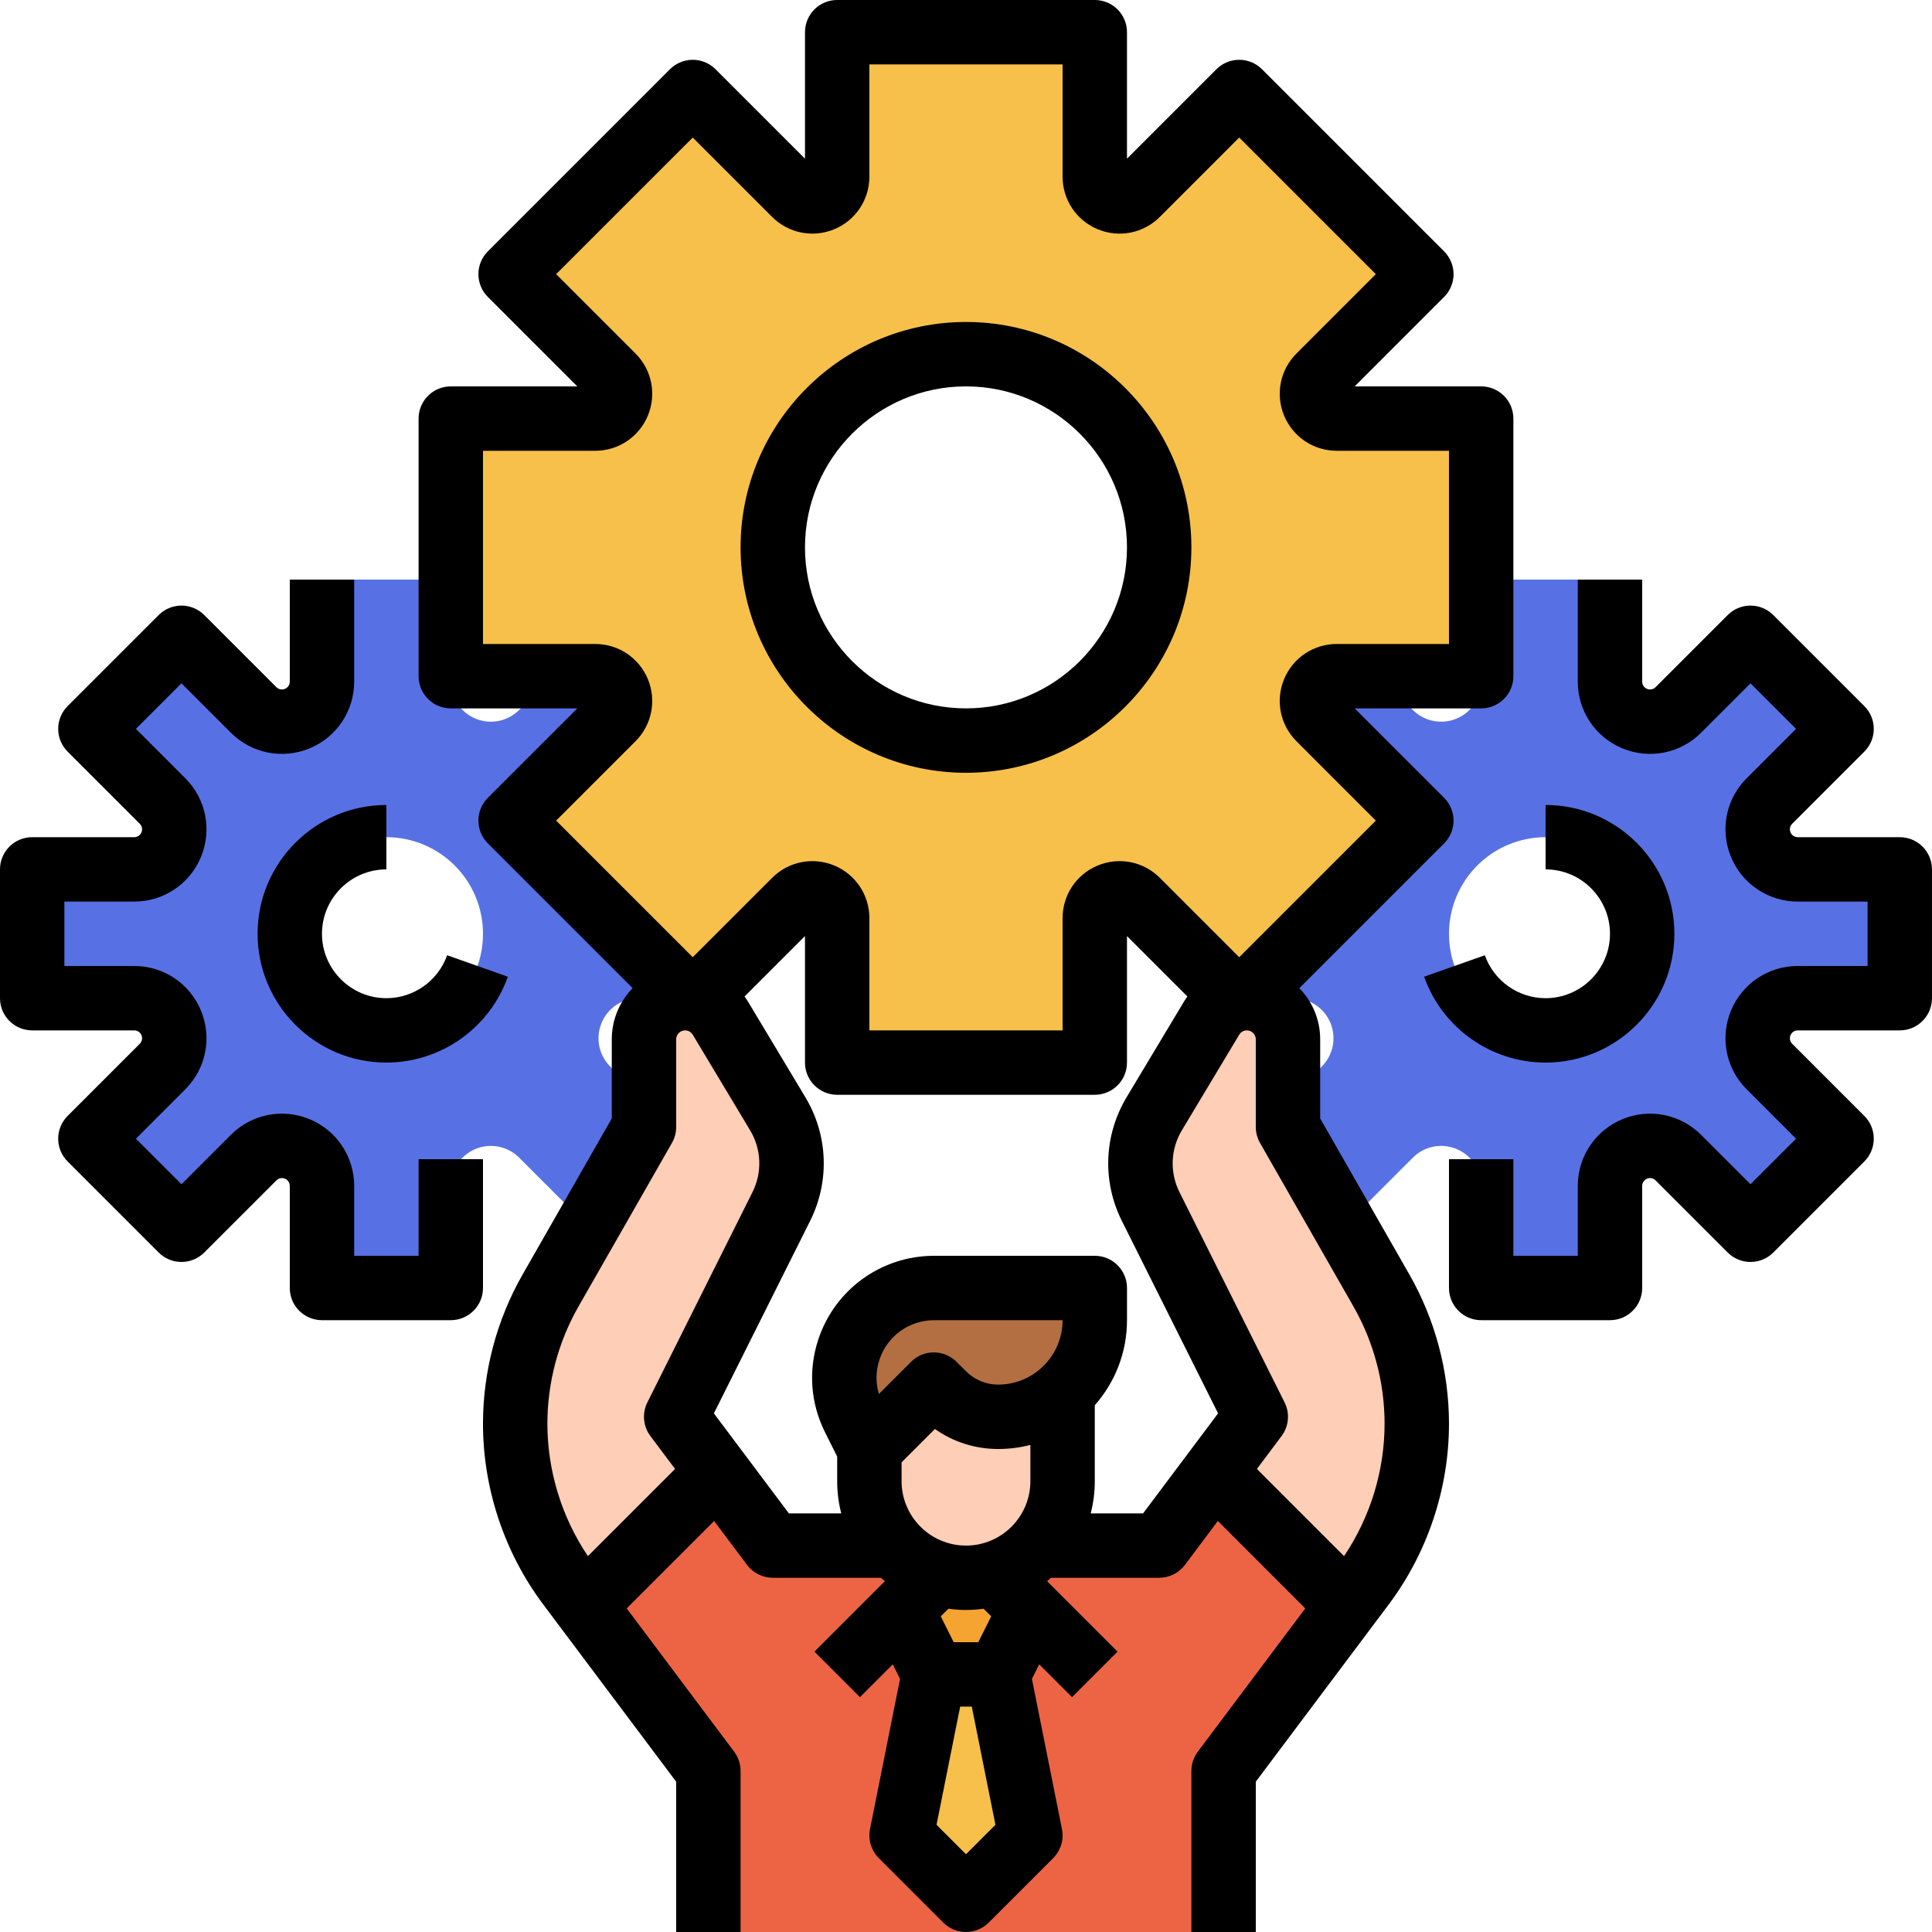
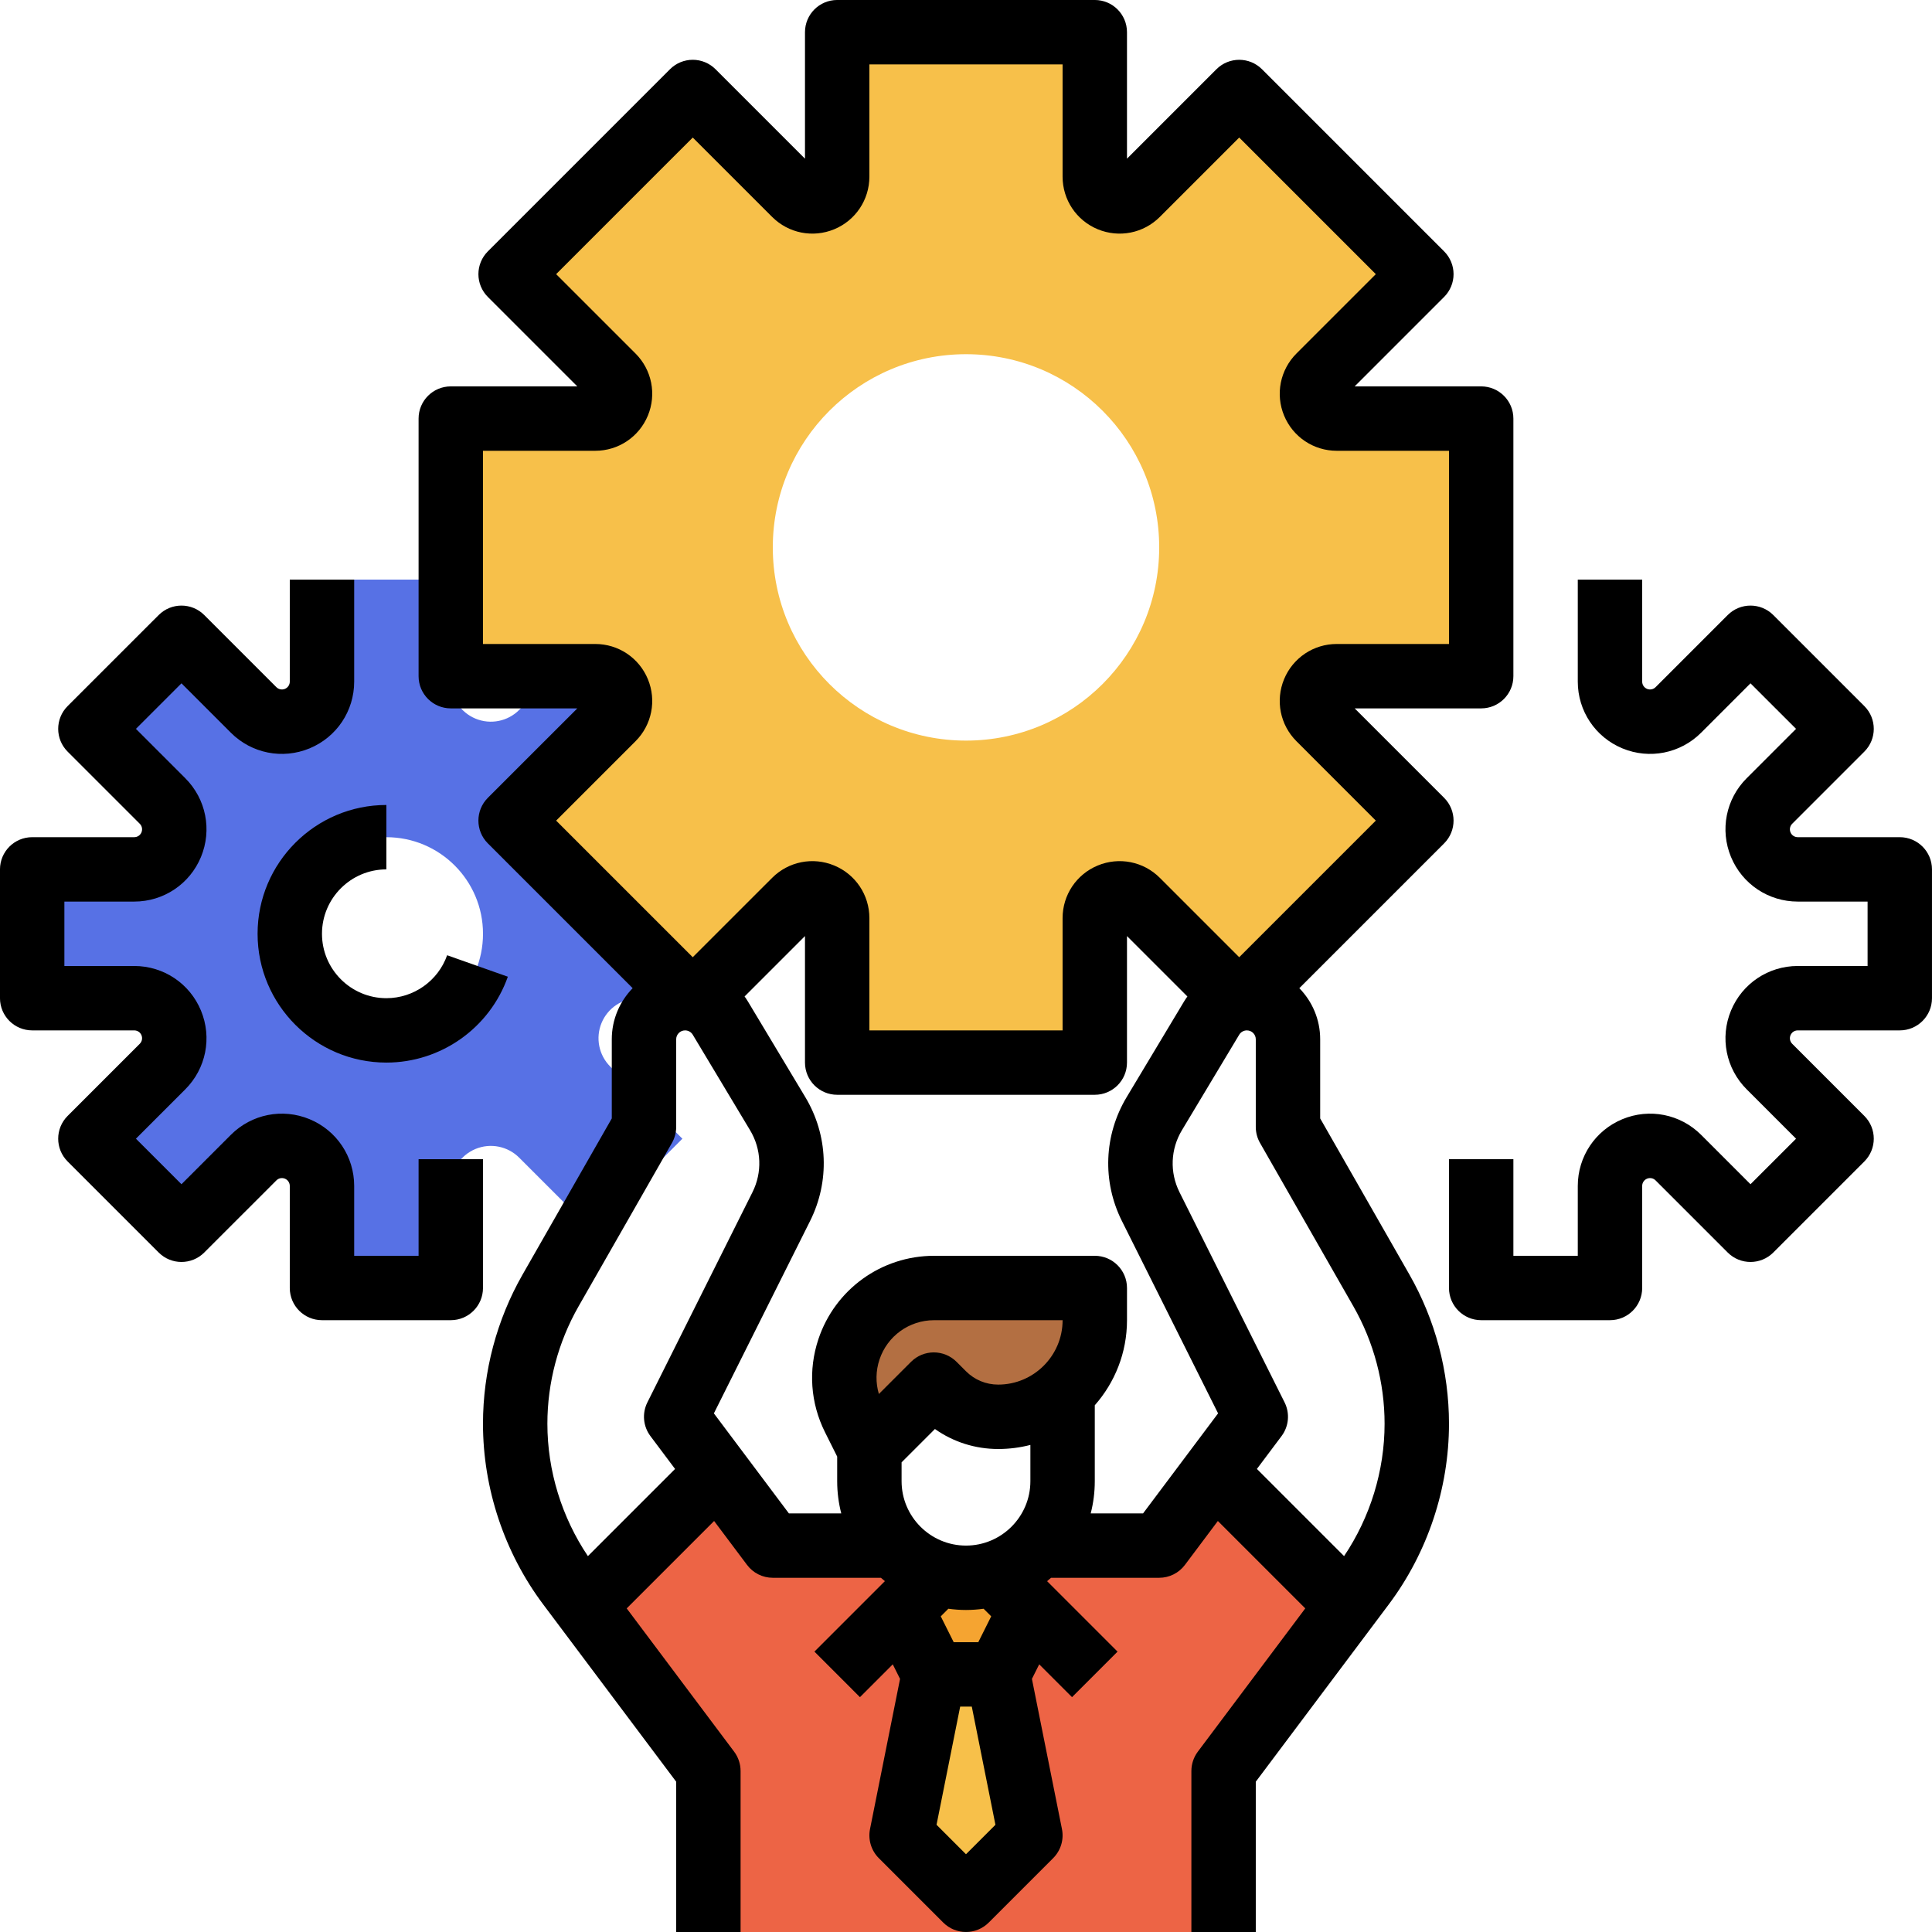
<svg xmlns="http://www.w3.org/2000/svg" height="480.0" preserveAspectRatio="xMidYMid meet" version="1.0" viewBox="16.0 16.0 480.0 480.0" width="480.0" zoomAndPan="magnify">
  <g>
    <g id="change1_1">
      <path d="M 112 272 C 98.746 272 88 261.254 88 248 C 88 234.746 98.746 224 112 224 C 125.254 224 136 234.746 136 248 C 136 261.254 125.254 272 112 272 Z M 188.125 232 L 174.648 232 C 170.625 232 166.996 229.574 165.457 225.859 C 163.914 222.141 164.766 217.859 167.613 215.016 L 185.539 197.09 L 162.91 174.461 L 144.984 192.387 C 142.141 195.234 137.859 196.086 134.141 194.543 C 130.426 193.004 128 189.375 128 185.352 L 128 160 L 96 160 L 96 185.352 C 96 189.375 93.574 193.004 89.859 194.543 C 86.141 196.086 81.859 195.234 79.016 192.387 L 61.09 174.461 L 38.461 197.09 L 56.387 215.016 C 59.234 217.859 60.086 222.141 58.543 225.859 C 57.004 229.574 53.375 232 49.352 232 L 24 232 L 24 264 L 49.352 264 C 53.375 264 57.004 266.426 58.543 270.141 C 60.086 273.859 59.234 278.141 56.387 280.984 L 38.461 298.91 L 61.09 321.539 L 79.016 303.613 C 81.859 300.766 86.141 299.914 89.859 301.457 C 93.574 302.996 96 306.625 96 310.648 L 96 336 L 128 336 L 128 310.648 C 128 306.625 130.426 302.996 134.141 301.457 C 137.859 299.914 142.141 300.766 144.984 303.613 L 162.91 321.539 L 185.539 298.91 L 167.613 280.984 C 164.766 278.141 163.914 273.859 165.457 270.141 C 166.996 266.426 170.625 264 174.648 264 L 188.125 264 L 188.125 232" fill="#5771e5" />
    </g>
    <g id="change1_2">
-       <path d="M 400 272 C 413.254 272 424 261.254 424 248 C 424 234.746 413.254 224 400 224 C 386.746 224 376 234.746 376 248 C 376 261.254 386.746 272 400 272 Z M 323.875 232 L 337.352 232 C 341.375 232 345.004 229.574 346.543 225.859 C 348.086 222.141 347.234 217.859 344.387 215.016 L 326.461 197.09 L 349.09 174.461 L 367.016 192.387 C 369.859 195.234 374.141 196.086 377.859 194.543 C 381.574 193.004 384 189.375 384 185.352 L 384 160 L 416 160 L 416 185.352 C 416 189.375 418.426 193.004 422.141 194.543 C 425.859 196.086 430.141 195.234 432.984 192.387 L 450.91 174.461 L 473.539 197.09 L 455.613 215.016 C 452.766 217.859 451.914 222.141 453.457 225.859 C 454.996 229.574 458.625 232 462.648 232 L 488 232 L 488 264 L 462.648 264 C 458.625 264 454.996 266.426 453.457 270.141 C 451.914 273.859 452.766 278.141 455.613 280.984 L 473.539 298.91 L 450.91 321.539 L 432.984 303.613 C 430.141 300.766 425.859 299.914 422.141 301.457 C 418.426 302.996 416 306.625 416 310.648 L 416 336 L 384 336 L 384 310.648 C 384 306.625 381.574 302.996 377.859 301.457 C 374.141 299.914 369.859 300.766 367.016 303.613 L 349.09 321.539 L 326.461 298.91 L 344.387 280.984 C 347.234 278.141 348.086 273.859 346.543 270.141 C 345.004 266.426 341.375 264 337.352 264 L 323.875 264 L 323.875 232" fill="#5771e5" />
-     </g>
+       </g>
    <g id="change2_1">
      <path d="M 256 200 C 229.488 200 208 178.512 208 152 C 208 125.488 229.488 104 256 104 C 282.512 104 304 125.488 304 152 C 304 178.512 282.512 200 256 200 Z M 348.113 184 L 384 184 L 384 120 L 348.113 120 C 345.621 120 343.379 118.5 342.426 116.199 C 341.473 113.902 342 111.254 343.762 109.492 L 369.137 84.117 L 323.883 38.863 L 298.508 64.238 C 296.746 66 294.098 66.527 291.801 65.574 C 289.5 64.621 288 62.379 288 59.887 L 288 24 L 224 24 L 224 59.887 C 224 62.379 222.5 64.621 220.199 65.574 C 217.902 66.527 215.254 66 213.492 64.238 L 188.117 38.863 L 142.863 84.117 L 168.238 109.492 C 170 111.254 170.527 113.902 169.574 116.199 C 168.621 118.5 166.379 120 163.887 120 L 128 120 L 128 184 L 163.887 184 C 166.379 184 168.621 185.5 169.574 187.801 C 170.527 190.098 170 192.746 168.238 194.504 L 142.863 219.883 L 188.117 265.137 L 213.492 239.762 C 215.254 238 217.902 237.473 220.199 238.426 C 222.5 239.379 224 241.621 224 244.113 L 224 280 L 288 280 L 288 244.113 C 288 241.621 289.5 239.379 291.801 238.426 C 294.098 237.473 296.746 238 298.508 239.762 L 323.883 265.137 L 369.137 219.883 L 343.762 194.504 C 342 192.746 341.473 190.098 342.426 187.801 C 343.379 185.5 345.621 184 348.113 184" fill="#f7c04a" />
    </g>
    <g id="change3_1">
-       <path d="M 368 369.738 C 368 384.191 363.309 398.25 354.641 409.809 L 350.859 414.859 L 320 456 L 320 496 L 192 496 L 192 456 L 161.141 414.859 L 157.359 409.809 C 153.02 404.031 149.68 397.621 147.43 390.859 C 145.172 384.09 144 376.961 144 369.738 C 144 358.109 147.031 346.691 152.801 336.602 L 176 296 L 176 274.219 C 176 271.398 177.141 268.84 178.988 266.988 C 180.84 265.141 183.398 264 186.219 264 C 189.801 264 193.129 265.879 194.98 268.961 L 209.219 292.699 C 213.441 299.738 213.781 308.441 210.109 315.781 L 184 368 L 194.289 381.711 L 208 400 L 304 400 L 317.711 381.711 L 328 368 L 301.891 315.781 C 298.219 308.441 298.559 299.738 302.781 292.699 L 317.02 268.961 C 317.941 267.422 319.238 266.18 320.75 265.32 C 322.262 264.469 323.988 264 325.781 264 C 331.43 264 336 268.57 336 274.219 L 336 296 L 359.199 336.602 C 362.078 341.641 364.281 347.02 365.762 352.59 C 367.238 358.16 368 363.922 368 369.738" fill="#ffceb6" />
-     </g>
+       </g>
    <g id="change4_1">
      <path d="M 350.859 414.859 L 320 456 L 320 496 L 192 496 L 192 456 L 161.141 414.859 L 194.289 381.711 L 208 400 L 304 400 L 317.711 381.711 L 350.859 414.859" fill="#ed6445" />
    </g>
    <g id="change5_1">
      <path d="M 264 432 L 272 416 L 256 408 L 240 416 L 248 432 L 264 432" fill="#f5a431" />
    </g>
    <g id="change2_2">
      <path d="M 248 432 L 240 472 L 256 488 L 272 472 L 264 432 L 248 432" fill="#f7c04a" />
    </g>
    <g id="change3_2">
-       <path d="M 232 360 L 232 384 C 232 397.254 242.746 408 256 408 C 269.254 408 280 397.254 280 384 L 280 360 L 272 352 L 240 352 L 232 360" fill="#ffceb6" />
-     </g>
+       </g>
    <g id="change6_1">
-       <path d="M 248 360 L 250.344 362.344 C 253.965 365.965 258.879 368 264 368 C 277.254 368 288 357.254 288 344 L 288 336 L 248.066 336 C 238.473 336 229.953 342.141 226.918 351.242 C 225.051 356.848 225.484 362.969 228.129 368.258 L 232 376 L 248 360" fill="#b36f42" />
+       <path d="M 248 360 L 250.344 362.344 C 253.965 365.965 258.879 368 264 368 C 277.254 368 288 357.254 288 344 L 248.066 336 C 238.473 336 229.953 342.141 226.918 351.242 C 225.051 356.848 225.484 362.969 228.129 368.258 L 232 376 L 248 360" fill="#b36f42" />
    </g>
    <g id="change7_1">
      <path d="M 135.996 127.996 L 163.887 127.996 C 169.629 127.996 174.762 124.566 176.961 119.258 C 179.16 113.949 177.953 107.895 173.895 103.832 L 154.172 84.113 L 188.113 50.172 L 207.836 69.891 C 211.898 73.953 217.949 75.156 223.262 72.961 C 228.566 70.762 231.996 65.629 231.996 59.883 L 231.996 31.996 L 279.996 31.996 L 279.996 59.883 C 279.996 65.629 283.426 70.762 288.734 72.961 C 294.043 75.156 300.098 73.953 304.16 69.891 L 323.879 50.172 L 357.82 84.113 L 338.098 103.832 C 334.039 107.895 332.832 113.949 335.031 119.258 C 337.23 124.566 342.363 127.996 348.109 127.996 L 375.996 127.996 L 375.996 175.996 L 348.109 175.996 C 342.363 175.996 337.23 179.426 335.031 184.73 C 332.832 190.039 334.039 196.094 338.102 200.156 L 357.82 219.879 L 323.879 253.816 L 304.16 234.098 C 300.098 230.035 294.043 228.832 288.734 231.031 C 283.426 233.23 279.996 238.363 279.996 244.105 L 279.996 271.996 L 231.996 271.996 L 231.996 244.105 C 231.996 238.363 228.566 233.23 223.258 231.031 C 217.953 228.832 211.898 230.035 207.836 234.098 L 188.113 253.816 L 154.172 219.879 L 173.895 200.156 C 177.953 196.094 179.16 190.039 176.961 184.73 C 174.762 179.426 169.629 175.996 163.887 175.996 L 135.996 175.996 Z M 352.25 340.562 C 357.316 349.434 359.996 359.52 359.996 369.73 C 359.996 381.391 356.434 392.953 349.93 402.613 L 328.273 380.957 L 334.395 372.793 C 336.215 370.371 336.508 367.129 335.152 364.418 L 309.043 312.199 C 306.586 307.281 306.805 301.527 309.637 296.812 L 323.879 273.07 C 324.277 272.406 325.008 271.996 325.781 271.996 C 327.004 271.996 327.996 272.988 327.996 274.211 L 327.996 295.996 C 327.996 297.387 328.359 298.754 329.051 299.965 Z M 299.996 391.996 L 286.984 391.996 C 287.645 389.438 287.996 386.758 287.996 383.996 L 287.996 365.137 C 292.973 359.492 296 352.098 296 344 L 296 336 C 296 331.582 292.418 328 288 328 L 248.066 328 C 235.008 328 223.461 336.324 219.328 348.711 C 216.773 356.387 217.355 364.598 220.973 371.836 L 223.996 377.883 L 223.996 383.996 C 223.996 386.758 224.348 389.438 225.008 391.996 L 211.996 391.996 L 193.363 367.148 L 217.262 319.355 C 222.18 309.52 221.738 298.016 216.078 288.582 L 201.832 264.84 C 201.57 264.398 201.285 263.98 200.988 263.57 L 215.996 248.562 L 215.996 279.996 C 215.996 284.414 219.578 287.996 223.996 287.996 L 287.996 287.996 C 292.414 287.996 295.996 284.414 295.996 279.996 L 295.996 248.562 L 311.004 263.57 C 310.711 263.98 310.422 264.402 310.16 264.84 L 295.914 288.582 C 290.258 298.012 289.812 309.52 294.734 319.355 L 318.629 367.148 Z M 259.055 423.996 L 252.941 423.996 L 249.73 417.574 L 251.617 415.688 C 253.051 415.883 254.512 415.996 255.996 415.996 C 257.484 415.996 258.941 415.883 260.375 415.688 L 262.262 417.574 Z M 255.996 476.68 L 248.68 469.363 L 254.555 439.996 L 257.438 439.996 L 263.312 469.363 Z M 264 360 C 260.977 360 258.137 358.824 256 356.688 L 253.656 354.344 C 250.531 351.219 245.469 351.219 242.344 354.344 L 234.355 362.332 C 233.527 359.547 233.57 356.582 234.508 353.77 C 236.457 347.926 241.906 344 248.066 344 L 280 344 C 280 352.82 272.82 360 264 360 Z M 239.996 383.996 L 239.996 379.316 L 248.281 371.031 C 252.852 374.262 258.293 376 264 376 C 266.762 376 269.441 375.648 271.996 374.988 L 271.996 383.996 C 271.996 392.816 264.82 399.996 255.996 399.996 C 247.176 399.996 239.996 392.816 239.996 383.996 Z M 162.062 402.613 C 155.559 392.953 151.996 381.391 151.996 369.73 C 151.996 359.52 154.676 349.434 159.742 340.562 L 182.941 299.965 C 183.633 298.754 183.996 297.387 183.996 295.996 L 183.996 274.211 C 183.996 272.988 184.992 271.996 186.211 271.996 C 186.984 271.996 187.715 272.406 188.113 273.07 L 202.359 296.812 C 205.188 301.527 205.41 307.281 202.949 312.199 L 176.84 364.418 C 175.484 367.129 175.777 370.371 177.598 372.793 L 183.719 380.957 Z M 127.996 191.996 L 159.43 191.996 L 137.203 214.219 C 134.078 217.344 134.078 222.41 137.203 225.535 L 173.18 261.512 C 169.98 264.793 167.996 269.273 167.996 274.211 L 167.996 293.871 L 145.852 332.625 C 139.402 343.906 135.996 356.738 135.996 369.73 C 135.996 385.809 141.309 401.742 150.953 414.605 L 183.996 458.66 L 183.996 495.996 L 199.996 495.996 L 199.996 455.996 C 199.996 454.266 199.434 452.582 198.395 451.195 L 171.703 415.602 L 193.418 393.887 L 201.598 404.793 C 203.105 406.809 205.48 407.996 207.996 407.996 L 234.863 407.996 C 235.188 408.277 235.512 408.559 235.848 408.832 L 218.34 426.34 L 229.652 437.652 L 237.805 429.5 L 239.613 433.117 L 232.152 470.426 C 231.629 473.047 232.449 475.762 234.34 477.652 L 250.34 493.652 C 251.902 495.215 253.949 495.996 255.996 495.996 C 258.043 495.996 260.09 495.215 261.652 493.652 L 277.652 477.652 C 279.547 475.762 280.367 473.047 279.84 470.426 L 272.379 433.117 L 274.188 429.5 L 282.34 437.652 L 293.652 426.34 L 276.145 408.832 C 276.48 408.559 276.805 408.277 277.129 407.996 L 303.996 407.996 C 306.516 407.996 308.887 406.809 310.395 404.793 L 318.574 393.887 L 340.289 415.602 L 313.598 451.195 C 312.559 452.582 311.996 454.266 311.996 455.996 L 311.996 495.996 L 327.996 495.996 L 327.996 458.66 L 361.039 414.605 C 370.684 401.742 375.996 385.809 375.996 369.73 C 375.996 356.738 372.59 343.906 366.145 332.625 L 343.996 293.871 L 343.996 274.211 C 343.996 269.273 342.016 264.793 338.812 261.512 L 374.789 225.535 C 377.914 222.41 377.914 217.344 374.789 214.219 L 352.566 191.996 L 383.996 191.996 C 388.414 191.996 391.996 188.414 391.996 183.996 L 391.996 119.996 C 391.996 115.574 388.414 111.996 383.996 111.996 L 352.566 111.996 L 374.789 89.77 C 376.289 88.27 377.133 86.234 377.133 84.113 C 377.133 81.992 376.289 79.953 374.789 78.453 L 329.535 33.199 C 326.41 30.078 321.348 30.078 318.223 33.199 L 295.996 55.426 L 295.996 23.996 C 295.996 19.574 292.414 15.996 287.996 15.996 L 223.996 15.996 C 219.578 15.996 215.996 19.574 215.996 23.996 L 215.996 55.426 L 193.77 33.199 C 192.27 31.699 190.234 30.855 188.113 30.855 C 185.992 30.855 183.957 31.699 182.457 33.199 L 137.203 78.453 C 135.703 79.953 134.859 81.992 134.859 84.113 C 134.859 86.234 135.703 88.27 137.203 89.77 L 159.43 111.996 L 127.996 111.996 C 123.578 111.996 119.996 115.574 119.996 119.996 L 119.996 183.996 C 119.996 188.414 123.578 191.996 127.996 191.996" fill="inherit" />
    </g>
    <g id="change7_2">
-       <path d="M 255.996 111.996 C 278.055 111.996 295.996 129.938 295.996 151.996 C 295.996 174.051 278.055 191.996 255.996 191.996 C 233.941 191.996 215.996 174.051 215.996 151.996 C 215.996 129.938 233.941 111.996 255.996 111.996 Z M 255.996 207.996 C 286.875 207.996 311.996 182.871 311.996 151.996 C 311.996 121.117 286.875 95.996 255.996 95.996 C 225.117 95.996 199.996 121.117 199.996 151.996 C 199.996 182.871 225.117 207.996 255.996 207.996" fill="inherit" />
-     </g>
+       </g>
    <g id="change7_3">
      <path d="M 23.996 271.996 L 49.348 271.996 C 50.141 271.996 50.848 272.469 51.148 273.199 C 51.453 273.93 51.285 274.766 50.727 275.324 L 32.801 293.25 C 29.676 296.375 29.676 301.438 32.801 304.562 L 55.43 327.191 C 58.551 330.312 63.617 330.312 66.742 327.191 L 84.668 309.266 C 85.227 308.703 86.062 308.539 86.793 308.84 C 87.523 309.145 87.996 309.852 87.996 310.645 L 87.996 335.996 C 87.996 340.414 91.578 343.996 95.996 343.996 L 127.996 343.996 C 132.414 343.996 135.996 340.414 135.996 335.996 L 135.996 303.996 L 119.996 303.996 L 119.996 327.996 L 103.996 327.996 L 103.996 310.645 C 103.996 303.355 99.648 296.848 92.914 294.059 C 86.184 291.27 78.508 292.797 73.355 297.949 L 61.086 310.219 L 49.77 298.906 L 62.039 286.637 C 67.191 281.484 68.719 273.809 65.93 267.074 C 63.145 260.344 56.633 255.996 49.348 255.996 L 31.996 255.996 L 31.996 239.996 L 49.348 239.996 C 56.633 239.996 63.145 235.645 65.93 228.914 C 68.719 222.184 67.191 214.504 62.039 209.352 L 49.77 197.082 L 61.086 185.77 L 73.355 198.039 C 78.508 203.191 86.184 204.719 92.914 201.93 C 99.648 199.141 103.996 192.633 103.996 185.348 L 103.996 159.996 L 87.996 159.996 L 87.996 185.348 C 87.996 186.137 87.523 186.844 86.793 187.148 C 86.062 187.449 85.227 187.285 84.668 186.727 L 66.742 168.801 C 63.617 165.676 58.551 165.676 55.43 168.801 L 32.801 191.426 C 29.676 194.551 29.676 199.617 32.801 202.738 L 50.727 220.664 C 51.285 221.227 51.453 222.059 51.148 222.789 C 50.848 223.523 50.141 223.996 49.348 223.996 L 23.996 223.996 C 19.578 223.996 15.996 227.574 15.996 231.996 L 15.996 263.996 C 15.996 268.414 19.578 271.996 23.996 271.996" fill="inherit" />
    </g>
    <g id="change7_4">
      <path d="M 111.996 231.996 L 111.996 215.996 C 94.352 215.996 79.996 230.352 79.996 247.996 C 79.996 265.641 94.352 279.996 111.996 279.996 C 125.535 279.996 137.664 271.422 142.172 258.66 L 127.09 253.328 C 124.832 259.707 118.77 263.996 111.996 263.996 C 103.176 263.996 95.996 256.816 95.996 247.996 C 95.996 239.172 103.176 231.996 111.996 231.996" fill="inherit" />
    </g>
    <g id="change7_5">
      <path d="M 487.996 223.996 L 462.645 223.996 C 461.852 223.996 461.145 223.523 460.844 222.789 C 460.539 222.059 460.707 221.227 461.266 220.664 L 479.191 202.738 C 482.316 199.617 482.316 194.551 479.191 191.426 L 456.566 168.801 C 453.441 165.676 448.375 165.676 445.25 168.801 L 427.324 186.727 C 426.766 187.285 425.93 187.449 425.199 187.148 C 424.469 186.844 423.996 186.137 423.996 185.348 L 423.996 159.996 L 407.996 159.996 L 407.996 185.348 C 407.996 192.633 412.348 199.141 419.078 201.93 C 425.809 204.719 433.488 203.191 438.641 198.039 L 450.906 185.77 L 462.223 197.082 L 449.953 209.352 C 444.801 214.504 443.273 222.184 446.062 228.914 C 448.852 235.645 455.359 239.996 462.645 239.996 L 479.996 239.996 L 479.996 255.996 L 462.645 255.996 C 455.359 255.996 448.852 260.344 446.062 267.074 C 443.273 273.805 444.801 281.484 449.953 286.637 L 462.223 298.906 L 450.906 310.219 L 438.641 297.949 C 433.488 292.801 425.809 291.27 419.078 294.059 C 412.348 296.848 407.996 303.355 407.996 310.645 L 407.996 327.996 L 391.996 327.996 L 391.996 303.996 L 375.996 303.996 L 375.996 335.996 C 375.996 340.414 379.578 343.996 383.996 343.996 L 415.996 343.996 C 420.414 343.996 423.996 340.414 423.996 335.996 L 423.996 310.645 C 423.996 309.852 424.469 309.145 425.199 308.84 C 425.934 308.539 426.766 308.703 427.324 309.266 L 445.25 327.191 C 448.375 330.312 453.441 330.312 456.566 327.191 L 479.191 304.562 C 482.316 301.438 482.316 296.375 479.191 293.25 L 461.266 275.324 C 460.707 274.762 460.539 273.93 460.844 273.199 C 461.145 272.469 461.852 271.996 462.645 271.996 L 487.996 271.996 C 492.414 271.996 495.996 268.414 495.996 263.996 L 495.996 231.996 C 495.996 227.574 492.414 223.996 487.996 223.996" fill="inherit" />
    </g>
    <g id="change7_6">
-       <path d="M 399.996 263.996 C 393.227 263.996 387.16 259.707 384.906 253.328 L 369.82 258.66 C 374.328 271.422 386.457 279.996 399.996 279.996 C 417.641 279.996 431.996 265.641 431.996 247.996 C 431.996 230.352 417.641 215.996 399.996 215.996 L 399.996 231.996 C 408.82 231.996 415.996 239.172 415.996 247.996 C 415.996 256.816 408.82 263.996 399.996 263.996" fill="inherit" />
-     </g>
+       </g>
  </g>
</svg>